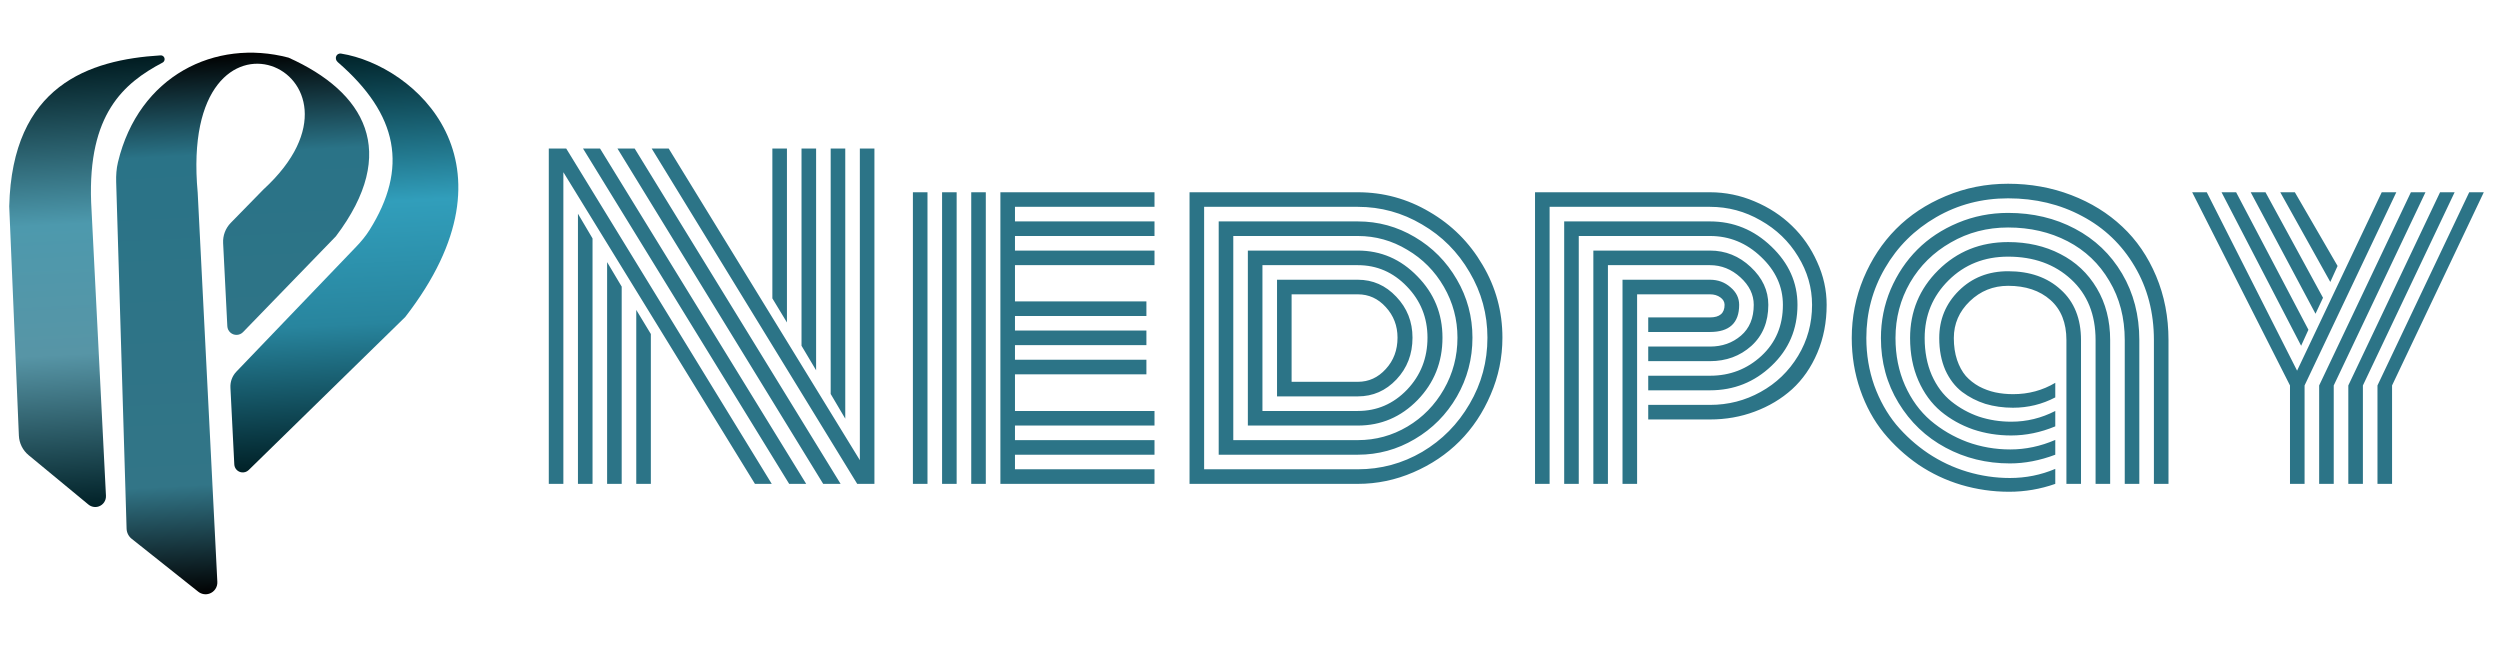
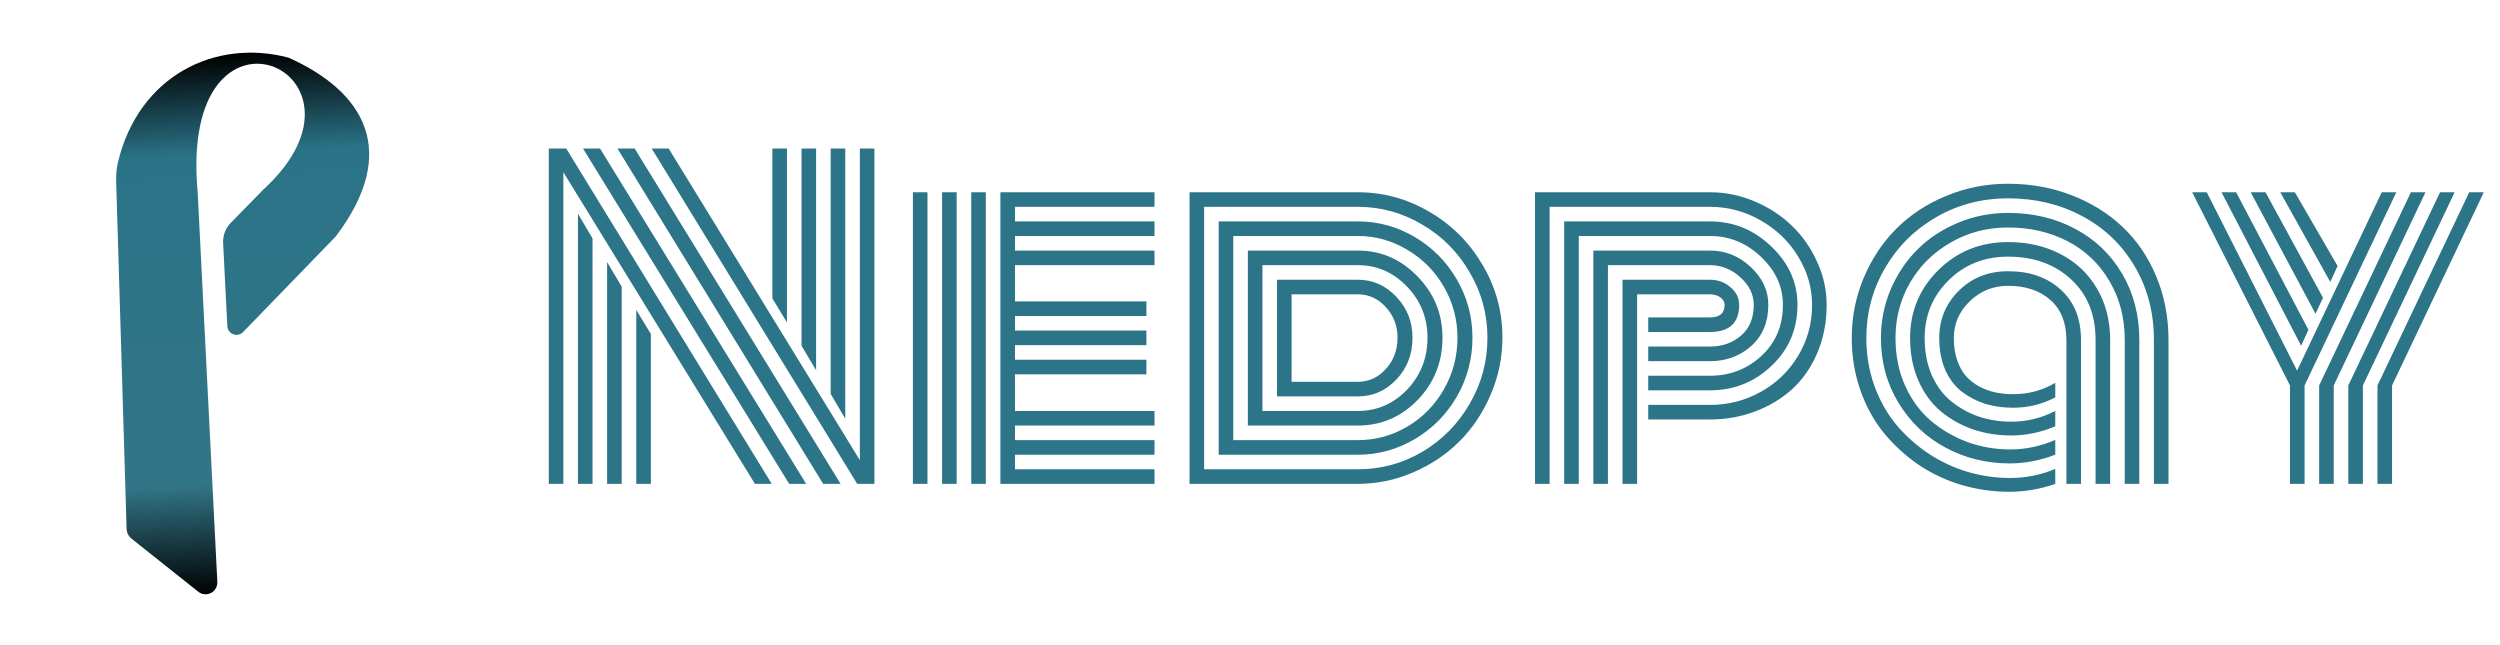
<svg xmlns="http://www.w3.org/2000/svg" width="217" height="56" viewBox="0 0 217 56" fill="none">
-   <path d="M7.677 43.796L2.484 39.508C1.973 39.086 1.666 38.468 1.638 37.806L0.801 17.913C1.057 7.417 7.719 5.187 13.938 4.806C14.043 4.8 14.144 4.844 14.211 4.925C14.348 5.089 14.296 5.337 14.108 5.436C10.718 7.223 7.625 9.917 7.911 17.555L8.311 25.481L9.197 43.033C9.217 43.443 8.967 43.817 8.58 43.955C8.272 44.065 7.929 44.004 7.677 43.796Z" fill="url(#paint0_linear_43_27)" />
  <path d="M17.209 51.361L11.428 46.766C11.159 46.552 10.998 46.23 10.988 45.887L10.084 15.801C10.067 15.223 10.104 14.641 10.239 14.079C12.045 6.567 18.678 3.33 25.041 5.002C31.66 7.967 34.714 13.158 29.154 20.512L21.097 28.826C20.957 28.971 20.767 29.057 20.566 29.067C20.127 29.09 19.754 28.752 19.732 28.313L19.367 21.094C19.335 20.443 19.575 19.809 20.03 19.344L22.872 16.439C34.022 6.213 15.437 -1.994 17.16 16.727L18.865 50.509C18.888 50.969 18.6 51.388 18.162 51.532C17.836 51.639 17.477 51.574 17.209 51.361Z" fill="url(#paint1_linear_43_27)" />
-   <path d="M20.337 40.308L20.001 33.645C19.975 33.131 20.162 32.629 20.518 32.258L30.919 21.413C31.347 20.968 31.746 20.491 32.074 19.967C35.447 14.588 34.582 9.951 29.32 5.395C28.986 5.106 29.179 4.583 29.614 4.653C35.992 5.676 45.585 14.101 35.175 27.515L21.587 40.798C21.414 40.968 21.168 41.041 20.93 40.994C20.598 40.928 20.354 40.646 20.337 40.308Z" fill="url(#paint2_linear_43_27)" />
  <path d="M68.307 27.99L67.041 25.898V12.891H68.307V27.99ZM70.838 32.139L69.572 30.012V12.891H70.838V32.139ZM73.369 36.34L72.103 34.195V12.891H73.369V36.34ZM55.228 26.9L56.494 28.992V42H55.228V26.9ZM52.697 22.752L53.963 24.879V42H52.697V22.752ZM50.166 18.551L51.432 20.695V42H50.166V18.551ZM50.605 12.891H52.082L69.977 42H68.5L50.605 12.891ZM53.594 12.891H55.088L72.965 42H71.453L53.594 12.891ZM56.565 12.891H58.041L74.635 39.943V12.891H75.9V42C75.9 42 75.402 42 74.406 42L56.565 12.891ZM48.9 14.947V42H47.635V12.891C47.635 12.891 48.139 12.891 49.147 12.891L66.988 42H65.529L48.9 14.947ZM85.568 42H84.303V16.688H85.568V42ZM83.037 42H81.772V16.688H83.037V42ZM80.506 42H79.24V16.688H80.506V42ZM88.1 35.672H100.211V36.938H88.1V38.203H100.211V39.469H88.1V40.734H100.211V42H86.834V16.688H100.211V17.953H88.1V19.219H100.211V20.484H88.1V21.75H100.211V23.016H88.1V26.162H99.508V27.428H88.1V28.693H99.508V29.959H88.1V31.225H99.508V32.49H88.1V35.672ZM110.846 34.406V24.281C110.846 24.281 113.184 24.281 117.859 24.281C119.16 24.281 120.273 24.773 121.199 25.758C122.137 26.742 122.605 27.926 122.605 29.309C122.605 30.738 122.143 31.945 121.217 32.93C120.291 33.914 119.172 34.406 117.859 34.406H110.846ZM112.111 33.141H117.859C118.809 33.141 119.617 32.772 120.285 32.033C120.965 31.295 121.305 30.387 121.305 29.309C121.305 28.277 120.965 27.393 120.285 26.654C119.617 25.916 118.809 25.547 117.859 25.547H112.111V33.141ZM109.58 35.672H117.859C119.523 35.672 120.947 35.057 122.131 33.826C123.314 32.584 123.906 31.078 123.906 29.309C123.906 27.574 123.309 26.092 122.113 24.861C120.93 23.631 119.512 23.016 117.859 23.016H109.58V35.672ZM108.314 36.938V21.75H117.859C119.863 21.75 121.586 22.494 123.027 23.982C124.48 25.459 125.207 27.234 125.207 29.309C125.207 31.43 124.486 33.234 123.045 34.723C121.604 36.199 119.875 36.938 117.859 36.938H108.314ZM107.049 38.203H117.859C119.406 38.203 120.842 37.81 122.166 37.025C123.49 36.24 124.545 35.162 125.33 33.791C126.115 32.42 126.508 30.926 126.508 29.309C126.508 27.727 126.115 26.256 125.33 24.896C124.545 23.537 123.484 22.465 122.148 21.68C120.824 20.883 119.395 20.484 117.859 20.484H107.049V38.203ZM105.783 39.469V19.219H117.859C119.629 19.219 121.275 19.67 122.799 20.572C124.334 21.475 125.553 22.705 126.455 24.264C127.357 25.811 127.809 27.492 127.809 29.309C127.809 31.148 127.357 32.853 126.455 34.424C125.553 35.982 124.334 37.213 122.799 38.115C121.275 39.018 119.629 39.469 117.859 39.469H105.783ZM104.518 40.734H117.859C119.863 40.734 121.727 40.23 123.449 39.223C125.172 38.203 126.543 36.815 127.562 35.057C128.594 33.299 129.109 31.383 129.109 29.309C129.109 27.27 128.594 25.377 127.562 23.631C126.543 21.873 125.166 20.49 123.432 19.482C121.709 18.463 119.852 17.953 117.859 17.953H104.518V40.734ZM117.859 42H103.252V16.688H117.859C120.086 16.688 122.16 17.256 124.082 18.393C126.016 19.518 127.551 21.053 128.688 22.998C129.836 24.932 130.41 27.035 130.41 29.309C130.41 31.031 130.07 32.678 129.391 34.248C128.723 35.818 127.82 37.172 126.684 38.309C125.559 39.434 124.223 40.33 122.676 40.998C121.129 41.666 119.523 42 117.859 42ZM143.066 30.082H148.428C149.482 30.082 150.379 29.766 151.117 29.133C151.855 28.5 152.225 27.609 152.225 26.461C152.225 25.57 151.838 24.773 151.064 24.07C150.291 23.367 149.412 23.016 148.428 23.016H139.568V42H138.303V21.75H148.428C149.775 21.75 150.953 22.225 151.961 23.174C152.98 24.123 153.49 25.219 153.49 26.461C153.49 27.949 152.998 29.139 152.014 30.029C151.029 30.908 149.834 31.348 148.428 31.348H143.066V30.082ZM143.066 32.613H148.428C150.162 32.613 151.65 32.039 152.893 30.891C154.135 29.742 154.756 28.266 154.756 26.461C154.756 24.879 154.123 23.49 152.857 22.295C151.592 21.088 150.115 20.484 148.428 20.484H137.037V42H135.771V19.219H148.428C150.467 19.219 152.242 19.945 153.754 21.398C155.266 22.84 156.021 24.527 156.021 26.461C156.021 28.57 155.271 30.334 153.771 31.752C152.283 33.17 150.502 33.879 148.428 33.879H143.066V32.613ZM143.066 35.145H148.428C150.01 35.145 151.475 34.77 152.822 34.02C154.182 33.27 155.266 32.227 156.074 30.891C156.883 29.555 157.287 28.078 157.287 26.461C157.287 24.973 156.883 23.572 156.074 22.26C155.277 20.947 154.193 19.904 152.822 19.131C151.463 18.346 149.998 17.953 148.428 17.953H134.506V42H133.24V16.688H148.428C149.764 16.688 151.053 16.951 152.295 17.479C153.549 18.006 154.633 18.715 155.547 19.605C156.461 20.484 157.188 21.527 157.727 22.734C158.277 23.93 158.553 25.172 158.553 26.461C158.553 27.973 158.283 29.361 157.744 30.627C157.205 31.893 156.473 32.947 155.547 33.791C154.621 34.623 153.543 35.268 152.312 35.725C151.094 36.182 149.799 36.41 148.428 36.41H143.066V35.145ZM142.1 42H140.834V24.281H148.428C149.119 24.281 149.711 24.498 150.203 24.932C150.707 25.354 150.959 25.863 150.959 26.461C150.959 28.031 150.115 28.816 148.428 28.816H143.066V27.551H148.428C149.271 27.551 149.693 27.188 149.693 26.461C149.693 26.203 149.57 25.986 149.324 25.811C149.078 25.635 148.779 25.547 148.428 25.547H142.1V42ZM179.365 29.52C179.365 28.02 178.902 26.859 177.977 26.039C177.051 25.219 175.826 24.809 174.303 24.809C173.014 24.809 171.906 25.254 170.98 26.145C170.055 27.035 169.592 28.102 169.592 29.344C169.592 30.047 169.686 30.68 169.873 31.242C170.061 31.793 170.312 32.256 170.629 32.631C170.957 32.994 171.344 33.299 171.789 33.545C172.234 33.779 172.697 33.949 173.178 34.055C173.67 34.16 174.191 34.213 174.742 34.213C176.078 34.213 177.297 33.885 178.398 33.228V34.494C177.262 35.092 176.037 35.391 174.725 35.391C173.881 35.391 173.084 35.279 172.334 35.057C171.596 34.822 170.922 34.477 170.312 34.02C169.703 33.551 169.217 32.918 168.854 32.121C168.502 31.312 168.326 30.387 168.326 29.344C168.326 27.727 168.895 26.355 170.031 25.23C171.168 24.105 172.592 23.543 174.303 23.543C176.189 23.543 177.713 24.076 178.873 25.143C180.045 26.197 180.631 27.656 180.631 29.52V42H179.365V29.52ZM183.162 29.52V42H181.896V29.52C181.896 27.305 181.188 25.547 179.77 24.246C178.352 22.934 176.529 22.277 174.303 22.277C172.24 22.277 170.518 22.963 169.135 24.334C167.752 25.705 167.061 27.375 167.061 29.344C167.061 30.539 167.266 31.611 167.676 32.56C168.098 33.51 168.666 34.272 169.381 34.846C170.096 35.42 170.893 35.859 171.771 36.164C172.662 36.457 173.6 36.603 174.584 36.603C175.92 36.603 177.191 36.293 178.398 35.672V37.008C177.133 37.535 175.855 37.799 174.566 37.799C173.406 37.799 172.305 37.623 171.262 37.272C170.219 36.908 169.287 36.387 168.467 35.707C167.646 35.016 166.996 34.125 166.516 33.035C166.035 31.934 165.795 30.703 165.795 29.344C165.795 27.035 166.609 25.072 168.238 23.455C169.879 21.826 171.9 21.012 174.303 21.012C175.99 21.012 177.502 21.357 178.838 22.049C180.174 22.729 181.229 23.719 182.002 25.02C182.775 26.32 183.162 27.82 183.162 29.52ZM185.693 29.52V42H184.428V29.52C184.428 27.586 183.982 25.875 183.092 24.387C182.213 22.887 181.006 21.738 179.471 20.941C177.936 20.145 176.213 19.746 174.303 19.746C172.486 19.746 170.828 20.18 169.328 21.047C167.828 21.902 166.65 23.062 165.795 24.527C164.951 25.992 164.529 27.598 164.529 29.344C164.529 30.844 164.805 32.215 165.355 33.457C165.906 34.688 166.645 35.701 167.57 36.498C168.508 37.295 169.568 37.916 170.752 38.361C171.947 38.795 173.195 39.012 174.496 39.012C175.82 39.012 177.121 38.736 178.398 38.185V39.469C177.062 39.973 175.75 40.225 174.461 40.225C172.434 40.225 170.57 39.768 168.871 38.853C167.172 37.94 165.812 36.645 164.793 34.969C163.773 33.293 163.264 31.418 163.264 29.344C163.264 27.867 163.545 26.461 164.107 25.125C164.682 23.789 165.455 22.635 166.428 21.662C167.4 20.689 168.572 19.916 169.943 19.342C171.314 18.768 172.768 18.48 174.303 18.48C176.447 18.48 178.381 18.938 180.104 19.852C181.838 20.766 183.203 22.066 184.199 23.754C185.195 25.441 185.693 27.363 185.693 29.52ZM188.225 29.52V42H186.959V29.52C186.959 27.129 186.402 24.996 185.289 23.121C184.176 21.234 182.658 19.781 180.736 18.762C178.814 17.73 176.67 17.215 174.303 17.215C172.029 17.215 169.949 17.76 168.062 18.85C166.176 19.939 164.693 21.416 163.615 23.279C162.537 25.131 161.998 27.152 161.998 29.344C161.998 30.785 162.227 32.156 162.684 33.457C163.152 34.746 163.785 35.877 164.582 36.85C165.391 37.81 166.316 38.643 167.359 39.346C168.414 40.049 169.545 40.582 170.752 40.945C171.971 41.309 173.207 41.49 174.461 41.49C175.844 41.49 177.156 41.227 178.398 40.699V42C177.098 42.457 175.762 42.685 174.391 42.685C172.973 42.685 171.59 42.486 170.242 42.088C168.906 41.69 167.664 41.103 166.516 40.33C165.379 39.545 164.377 38.625 163.51 37.57C162.643 36.504 161.963 35.262 161.471 33.844C160.979 32.426 160.732 30.926 160.732 29.344C160.732 27.527 161.072 25.799 161.752 24.158C162.443 22.506 163.381 21.082 164.564 19.887C165.76 18.68 167.201 17.725 168.889 17.021C170.588 16.307 172.393 15.949 174.303 15.949C176.248 15.949 178.076 16.277 179.787 16.934C181.498 17.59 182.975 18.504 184.217 19.676C185.459 20.836 186.438 22.266 187.152 23.965C187.867 25.664 188.225 27.516 188.225 29.52ZM214.328 16.688H215.594L207.631 33.457V42H206.365V33.457L214.328 16.688ZM211.797 16.688H213.062L205.1 33.457V42H203.834V33.457L211.797 16.688ZM209.266 16.688H210.531L202.568 33.457V42H201.303V33.457L209.266 16.688ZM206.734 16.688H208L200.037 33.457V42H198.771V33.457L190.281 16.688H191.547L199.387 32.174L206.734 16.688ZM192.83 16.688H194.096L200.371 28.623L199.738 30.012L192.83 16.688ZM195.361 16.688H196.645L201.637 25.846L200.986 27.234L195.361 16.688ZM197.928 16.688H199.193L202.902 23.086L202.27 24.475L197.928 16.688Z" fill="#2C7487" />
  <defs>
    <linearGradient id="paint0_linear_43_27" x1="7.227" y1="5.143" x2="9.191" y2="44.076" gradientUnits="userSpaceOnUse">
      <stop stop-color="#001B20" />
      <stop offset="0.365" stop-color="#4D99AD" />
      <stop offset="0.655" stop-color="#5795A6" />
      <stop offset="1" stop-color="#002026" />
    </linearGradient>
    <linearGradient id="paint1_linear_43_27" x1="20.254" y1="4.632" x2="22.616" y2="51.452" gradientUnits="userSpaceOnUse">
      <stop />
      <stop offset="0.185" stop-color="#2A7387" />
      <stop offset="0.795" stop-color="#327587" />
      <stop offset="1" />
    </linearGradient>
    <linearGradient id="paint2_linear_43_27" x1="28.869" y1="4.519" x2="30.689" y2="40.596" gradientUnits="userSpaceOnUse">
      <stop stop-color="#002127" />
      <stop offset="0.365" stop-color="#319EBB" />
      <stop offset="0.655" stop-color="#28859E" />
      <stop offset="1" stop-color="#002026" />
    </linearGradient>
  </defs>
</svg>